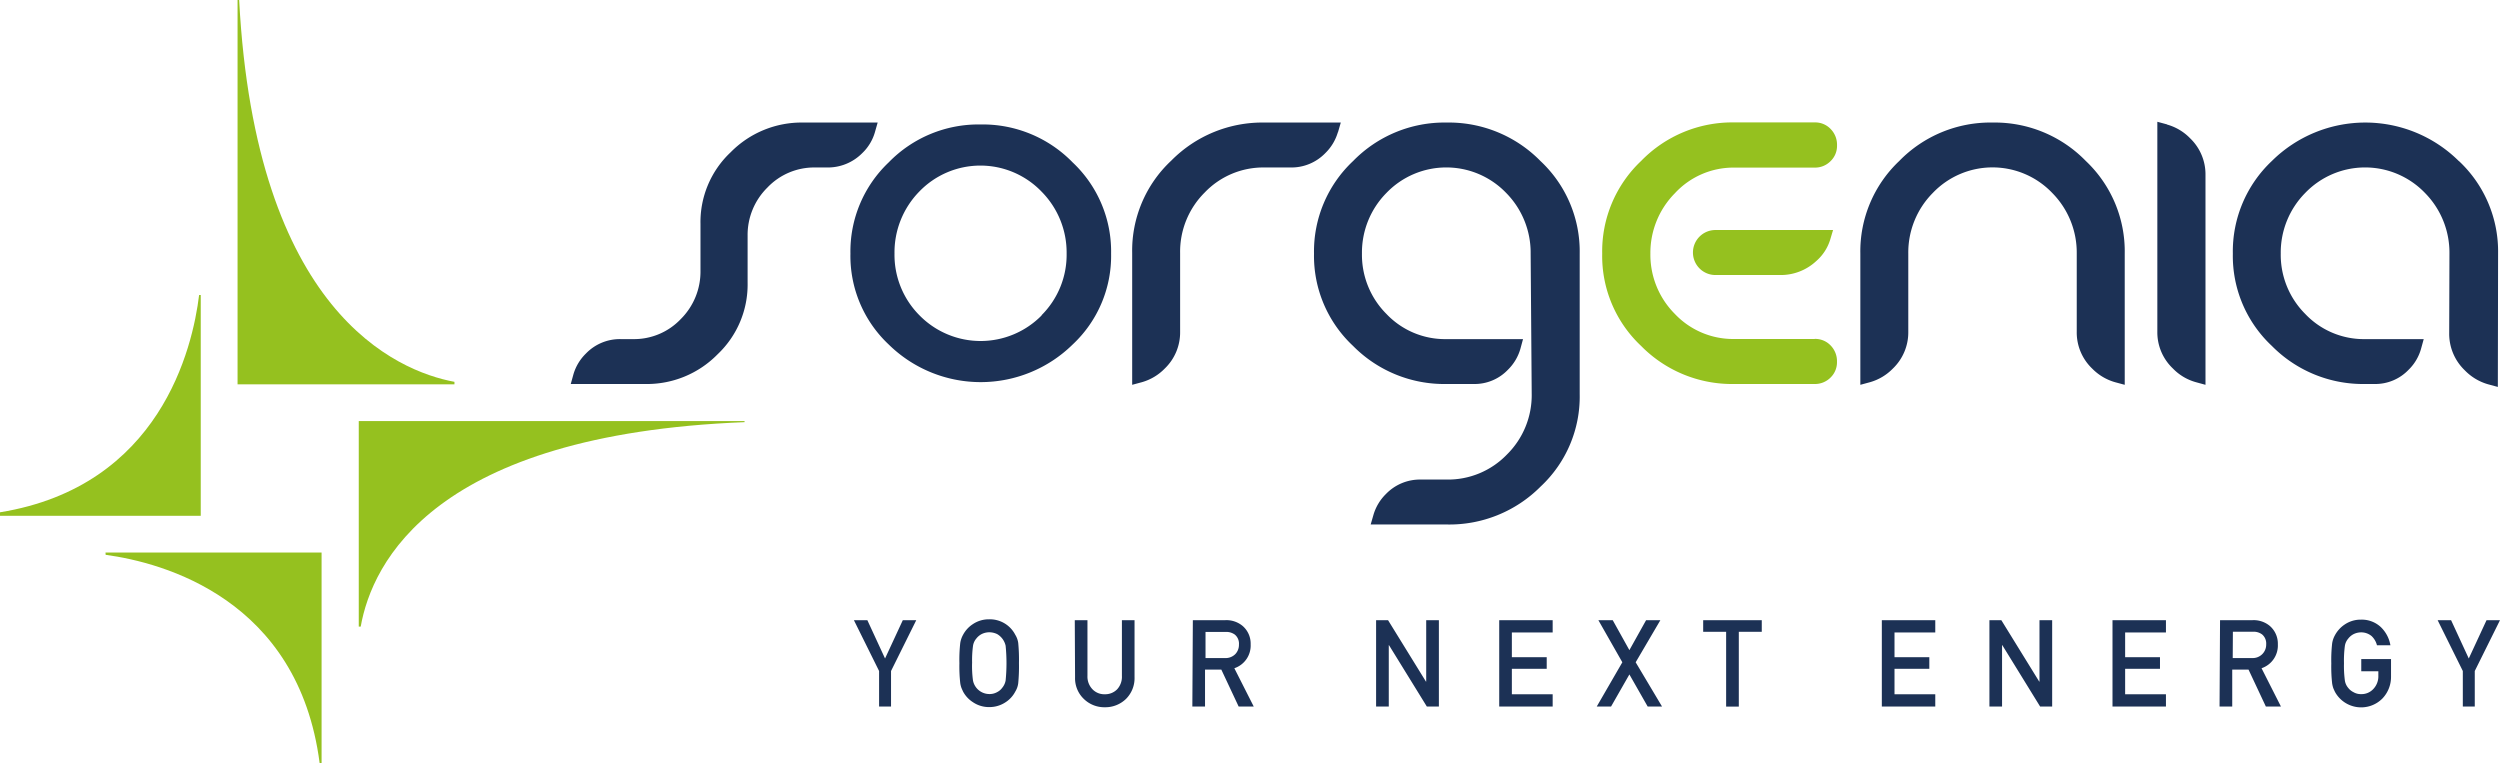
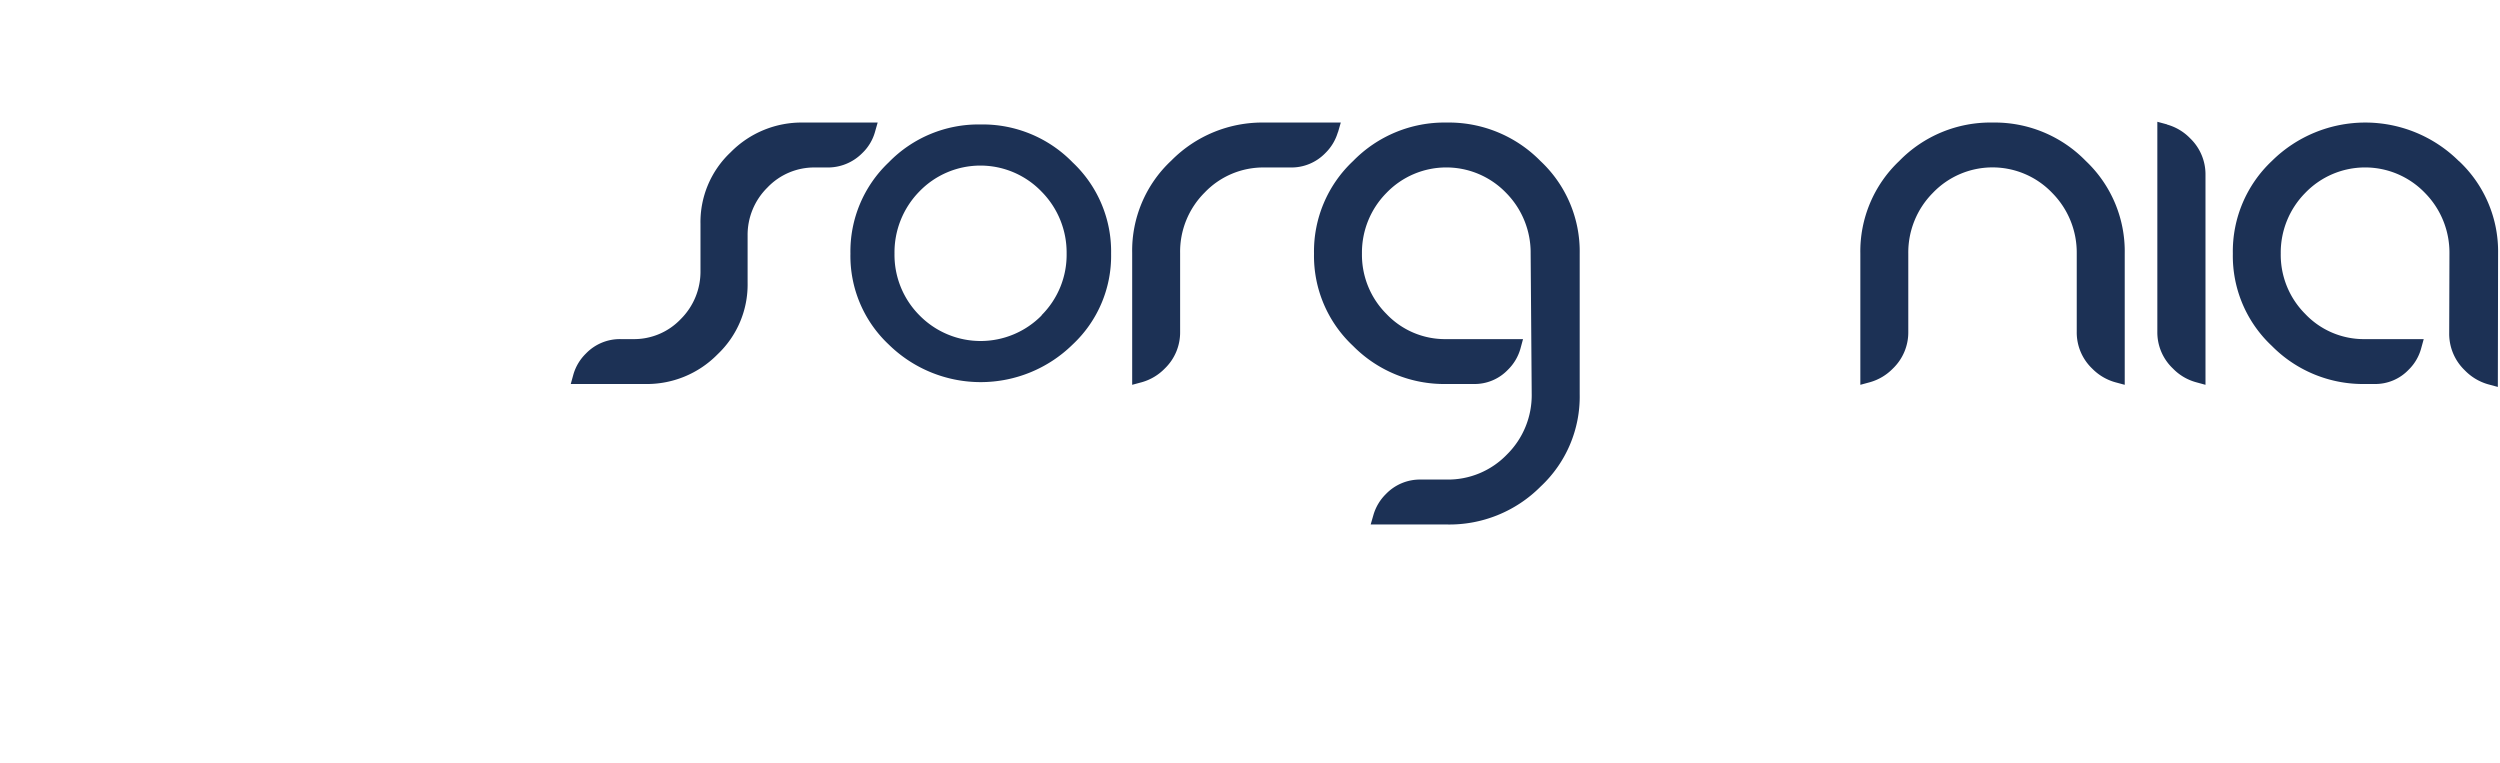
<svg xmlns="http://www.w3.org/2000/svg" viewBox="0 0 613.22 187.16">
  <defs>
    <style>.cls-1{fill:#95c11f}.cls-2{fill:#1c3155}</style>
  </defs>
  <g id="Livello_2" data-name="Livello 2">
    <g id="Livello_1-2" data-name="Livello 1">
-       <path d="M88 103.29v50.4h.48c2.79-15.74 18-47.13 94.15-50.14v-.26zM111.47 93.66C97.24 91 62.69 76.48 58.66 0h-.39v94.27h53.2zM49.24 72.36h-.4c-1.59 13.06-9.53 46.92-48.84 53.3v.86h49.24zM25.91 136.09C40 138 73.19 146.91 78.4 187.16h.48v-51.63h-53z" class="cls-1" />
      <path d="M214.6 32.45l.68-2.39h-18.2a24.41 24.41 0 00-17.85 7.28 23.5 23.5 0 00-7.41 17.58v11.51A16.41 16.41 0 01167 78.25a15.8 15.8 0 01-11.72 4.93h-3a11.55 11.55 0 00-8.55 3.53 11.75 11.75 0 00-3.07 5.09l-.66 2.39h18.19A24.27 24.27 0 00176 86.92a23.55 23.55 0 007.38-17.58V57.82A16.31 16.31 0 01188.24 46a15.82 15.82 0 0111.66-4.92h2.9a11.86 11.86 0 008.69-3.51 11.47 11.47 0 003.11-5.12M240.48 30.53A30.69 30.69 0 00218 39.82a30.09 30.09 0 00-9.4 22.39 29.8 29.8 0 009.4 22.3 32.19 32.19 0 0045.1 0 29.74 29.74 0 009.44-22.3 30 30 0 00-9.44-22.38 30.78 30.78 0 00-22.57-9.3m15 46.81a21 21 0 01-30 0 21 21 0 01-6.12-15.13A21.34 21.34 0 01225.48 47a20.81 20.81 0 0130 0 21.24 21.24 0 016.15 15.2 20.93 20.93 0 01-6.16 15.13M328.19 32.45l.69-2.39h-18.69a31.39 31.39 0 00-22.9 9.35 30.19 30.19 0 00-9.58 22.64v32.34l2.37-.64a12.64 12.64 0 005.61-3.34 12.28 12.28 0 003.78-9.06v-19.3a20.47 20.47 0 016-14.8 19.87 19.87 0 0114.69-6.17h6.38a11.56 11.56 0 008.56-3.54 11.77 11.77 0 003.06-5.09M488.79 30.06a31.22 31.22 0 00-22.93 9.43 30.51 30.51 0 00-9.54 22.72v32.18l2.36-.64a12.64 12.64 0 005.61-3.34 12.29 12.29 0 003.79-9.06V62.21a20.75 20.75 0 016-14.87 20.25 20.25 0 0129.32 0 20.79 20.79 0 016 14.83v19.18a12.25 12.25 0 003.79 9.06 12.7 12.7 0 005.61 3.34l2.37.64V62.21a30.51 30.51 0 00-9.54-22.72 31.16 31.16 0 00-22.86-9.43M531.54 30.51l-2.37-.64v51.48A12.22 12.22 0 00533 90.4a12.46 12.46 0 005.61 3.34l2.37.65V42.9a12.25 12.25 0 00-3.79-9 12.55 12.55 0 00-5.61-3.34M354.83 30.06a31.31 31.31 0 00-22.92 9.43 30.41 30.41 0 00-9.6 22.72 30.22 30.22 0 009.58 22.64 31.42 31.42 0 0022.9 9.34h6.73a11.28 11.28 0 008.34-3.48 11.69 11.69 0 003.08-5.17l.64-2.36h-18.83A19.79 19.79 0 01340.07 77a20.52 20.52 0 01-6-14.8 20.82 20.82 0 016-14.87 20.37 20.37 0 0129.38 0 20.85 20.85 0 016 14.88l.26 34.46a20.44 20.44 0 01-6.07 14.81 20.05 20.05 0 01-14.74 6.15h-6.38a11.58 11.58 0 00-8.56 3.54 11.83 11.83 0 00-3.06 5.09l-.69 2.39h18.69a31.53 31.53 0 0023-9.31 30.15 30.15 0 009.58-22.67V62.21a30.37 30.37 0 00-9.63-22.72 31.49 31.49 0 00-23-9.43M603.1 39.49a32.57 32.57 0 00-45.84 0 30.46 30.46 0 00-9.57 22.72 30.21 30.21 0 009.57 22.64 31.42 31.42 0 0022.9 9.34h2.29a11.28 11.28 0 008.34-3.48 11.55 11.55 0 003.07-5.18l.65-2.35h-14.39A19.8 19.8 0 01565.44 77a20.51 20.51 0 01-6-14.8 20.81 20.81 0 016-14.87 20.37 20.37 0 0129.38 0 20.83 20.83 0 016 14.86l-.06 19.45a12.41 12.41 0 003.85 9.22 12.81 12.81 0 005.72 3.41l2.36.64.06-32.71a30.37 30.37 0 00-9.63-22.72" class="cls-2" />
-       <path d="M445.1 83.15h-18.37a2 2 0 0 0-.27 0h-1A19.68 19.68 0 0 1 410.82 77a20.54 20.54 0 0 1-6-14.76 20.8 20.8 0 0 1 6-14.83 19.57 19.57 0 0 1 14.62-6.3h.78a3.91 3.91 0 0 0 .49 0H445.06a5.33 5.33 0 0 0 3.94-1.57 5.18 5.18 0 0 0 1.6-3.89 5.48 5.48 0 0 0-1.56-4 5.19 5.19 0 0 0-3.93-1.62h-19.68a31.14 31.14 0 0 0-22.86 9.43A30.51 30.51 0 0 0 393 62.21a30.26 30.26 0 0 0 9.54 22.64 31.28 31.28 0 0 0 22.86 9.34h10a3 3 0 0 0 .47 0 4 4 0 0 0 .5 0h8.7a5.37 5.37 0 0 0 3.93-1.57 5.2 5.2 0 0 0 1.59-3.88 5.51 5.51 0 0 0-1.56-4 5.21 5.21 0 0 0-3.92-1.61" class="cls-1" />
-       <path d="M415.26 61.94a5.52 5.52 0 0 0 5.52 5.52h15.74a12.77 12.77 0 0 0 9-3.44 11.36 11.36 0 0 0 3.39-5.19l.72-2.41h-28.85a5.52 5.52 0 0 0-5.52 5.52" class="cls-1" />
-       <path d="M215.63 164.59l-6.18-12.47h3.3l4.34 9.4 4.36-9.4h3.3l-6.19 12.47v8.72h-2.93v-8.72zM235.33 162.71a36.94 36.94 0 01.21-5 6 6 0 01.69-2 7.07 7.07 0 012.39-2.61 7 7 0 014-1.19 7 7 0 016.42 3.81 5.1 5.1 0 01.72 2 43 43 0 01.18 4.94 42.89 42.89 0 01-.18 4.92 5.08 5.08 0 01-.72 2.05 6.87 6.87 0 01-2.34 2.59 7.14 7.14 0 01-4.08 1.22 7 7 0 01-4-1.22 7 7 0 01-2.39-2.59c-.15-.32-.29-.63-.41-.92a6 6 0 01-.28-1.13 36.81 36.81 0 01-.21-4.92m3.11 0a26.09 26.09 0 00.22 4.25 4.1 4.1 0 004 3.33 3.77 3.77 0 001.94-.48 3.47 3.47 0 001.24-1.06 3.87 3.87 0 00.83-1.79 43.21 43.21 0 000-8.51 4.42 4.42 0 00-2.07-2.86 4.47 4.47 0 00-1.94-.45 4.25 4.25 0 00-1.89.45 4 4 0 00-1.29 1.09 3.54 3.54 0 00-.81 1.77 26.32 26.32 0 00-.22 4.26M263.63 152.12h3.11v13.67a4.47 4.47 0 001.26 3.31 4 4 0 003 1.19 4.07 4.07 0 003-1.19 4.5 4.5 0 001.19-3.31v-13.67h3.1v14a7.17 7.17 0 01-2.09 5.31 7.27 7.27 0 01-5.2 2.05 7.19 7.19 0 01-5.16-2.05 7 7 0 01-2.14-5.3zM292.59 152.12h8a6.19 6.19 0 014.18 1.39 5.72 5.72 0 012 4.53 5.87 5.87 0 01-4 5.87l4.76 9.4h-3.7l-4.25-9.06h-4v9.06h-3.11zm3.11 9.29h4.72a3.34 3.34 0 002.62-1 3.31 3.31 0 00.86-2.33 2.87 2.87 0 00-1-2.41 3.48 3.48 0 00-2.28-.66h-4.92zM337.54 152.12h2.93l9.3 15.07h.06v-15.07h3.11v21.19h-2.95l-9.29-15.06h-.05v15.06h-3.11v-21.19zM367.74 152.12h13.11v3.02h-10.01v6.06h8.55v2.85h-8.55v6.24h10.01v3.02h-13.11v-21.19zM399.67 165.43l-4.5 7.88h-3.51l6.28-10.86-5.88-10.33h3.52l4.09 7.35 4.1-7.35h3.5l-6.06 10.33 6.47 10.86h-3.52l-4.49-7.88zM423.4 154.97h-5.63v-2.85h14.37v2.85h-5.63v18.35h-3.11v-18.35zM461.59 152.12h13.11v3.02h-10v6.06h8.54v2.85h-8.54v6.24h10v3.02h-13.11v-21.19zM487.98 152.12h2.92l9.3 15.07h.06v-15.07h3.11v21.19h-2.95l-9.28-15.06h-.06v15.06h-3.1v-21.19zM518.17 152.12h13.11v3.02h-10.01v6.06h8.55v2.85h-8.55v6.24h10.01v3.02h-13.11v-21.19zM544.55 152.12h8a6.17 6.17 0 014.18 1.39 5.75 5.75 0 012 4.53 5.89 5.89 0 01-4 5.87l4.76 9.4h-3.7l-4.25-9.06h-4v9.06h-3.11zm3.11 9.29h4.72a3.29 3.29 0 003.49-3.38 2.91 2.91 0 00-1-2.41 3.46 3.46 0 00-2.28-.66h-4.89zM579.19 161.66h7.3V166a7.64 7.64 0 01-2.11 5.33 7.33 7.33 0 01-11.64-1.62c-.15-.32-.29-.62-.41-.91a7.31 7.31 0 01-.28-1.14 36.73 36.73 0 01-.21-4.91 36.73 36.73 0 01.21-4.95 6 6 0 01.69-2 7.35 7.35 0 012.39-2.62 7 7 0 014-1.19 6.86 6.86 0 014.85 1.82 8.12 8.12 0 012.36 4.46h-3.3a4.66 4.66 0 00-1.34-2.27 4 4 0 00-2.53-.89 4.18 4.18 0 00-1.89.45 3.91 3.91 0 00-1.3 1.1 3.55 3.55 0 00-.81 1.76 27.64 27.64 0 00-.22 4.27 27.08 27.08 0 00.22 4.24 3.62 3.62 0 00.81 1.79 3.7 3.7 0 001.3 1.06 3.56 3.56 0 001.89.48 3.92 3.92 0 003-1.28 4.5 4.5 0 001.21-3.22v-1.11h-4.19zM604.1 164.59l-6.18-12.47h3.3l4.34 9.4 4.36-9.4h3.3l-6.19 12.47v8.72h-2.93v-8.72z" class="cls-2" />
    </g>
  </g>
</svg>